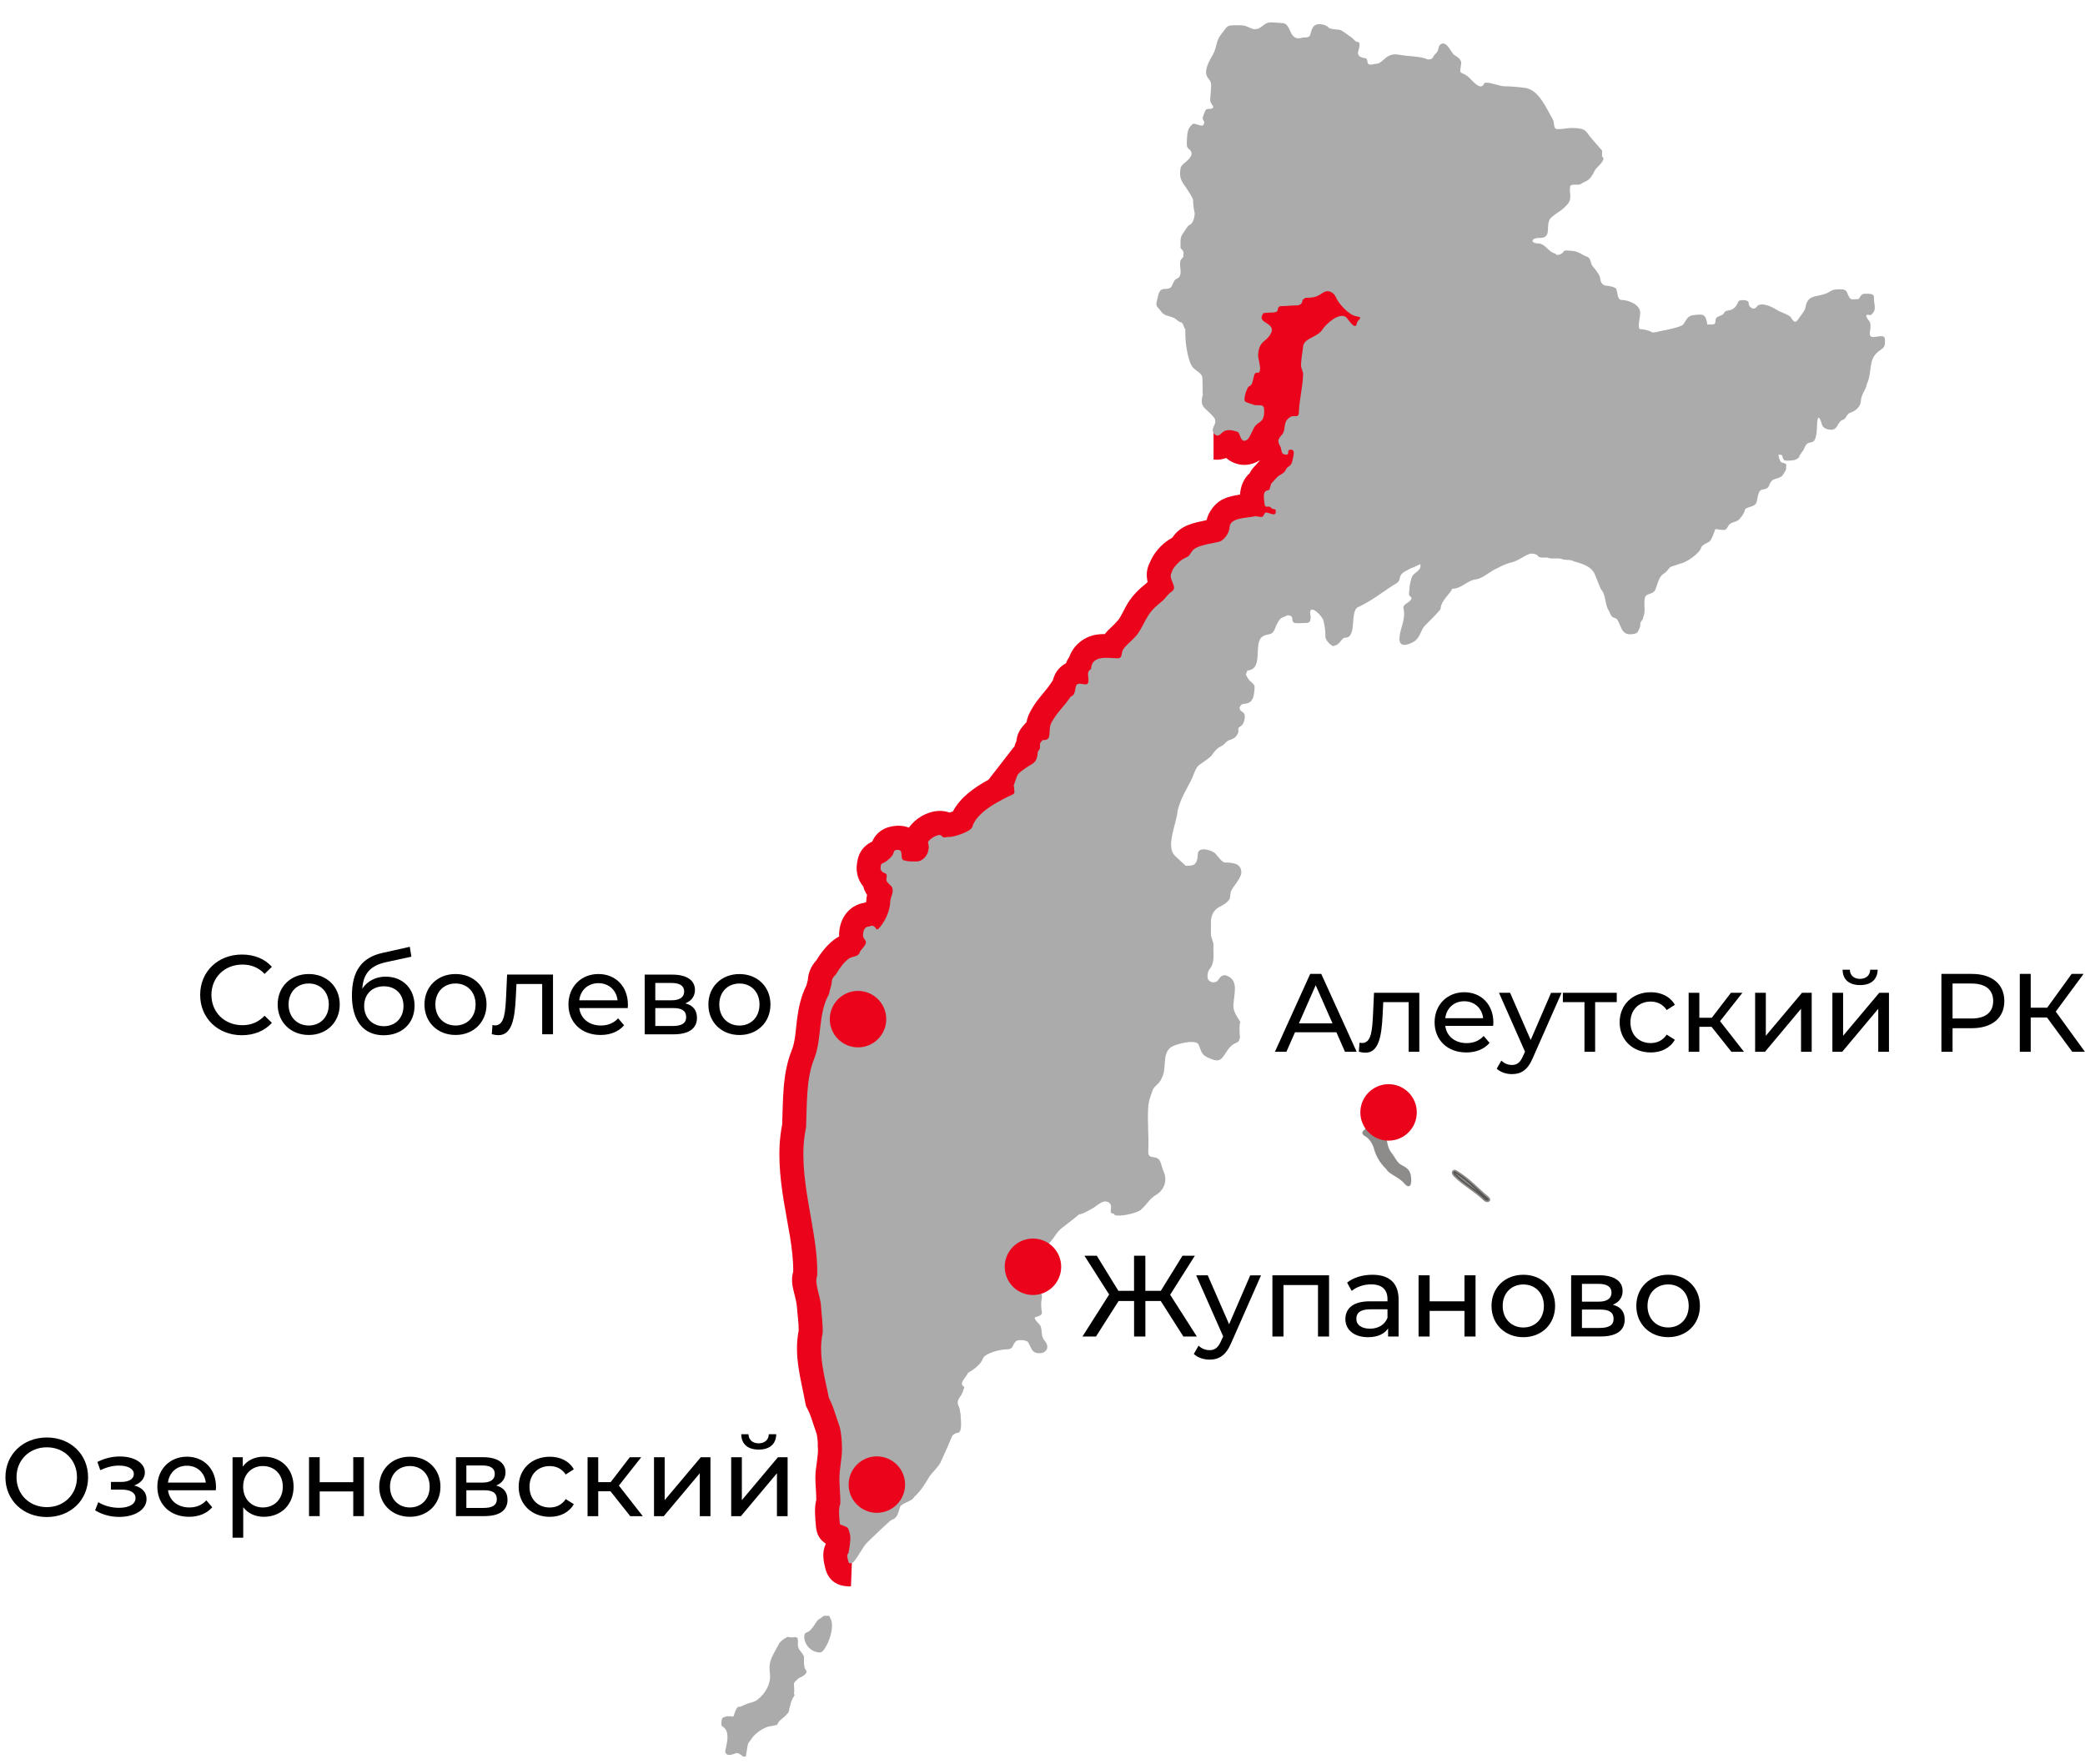
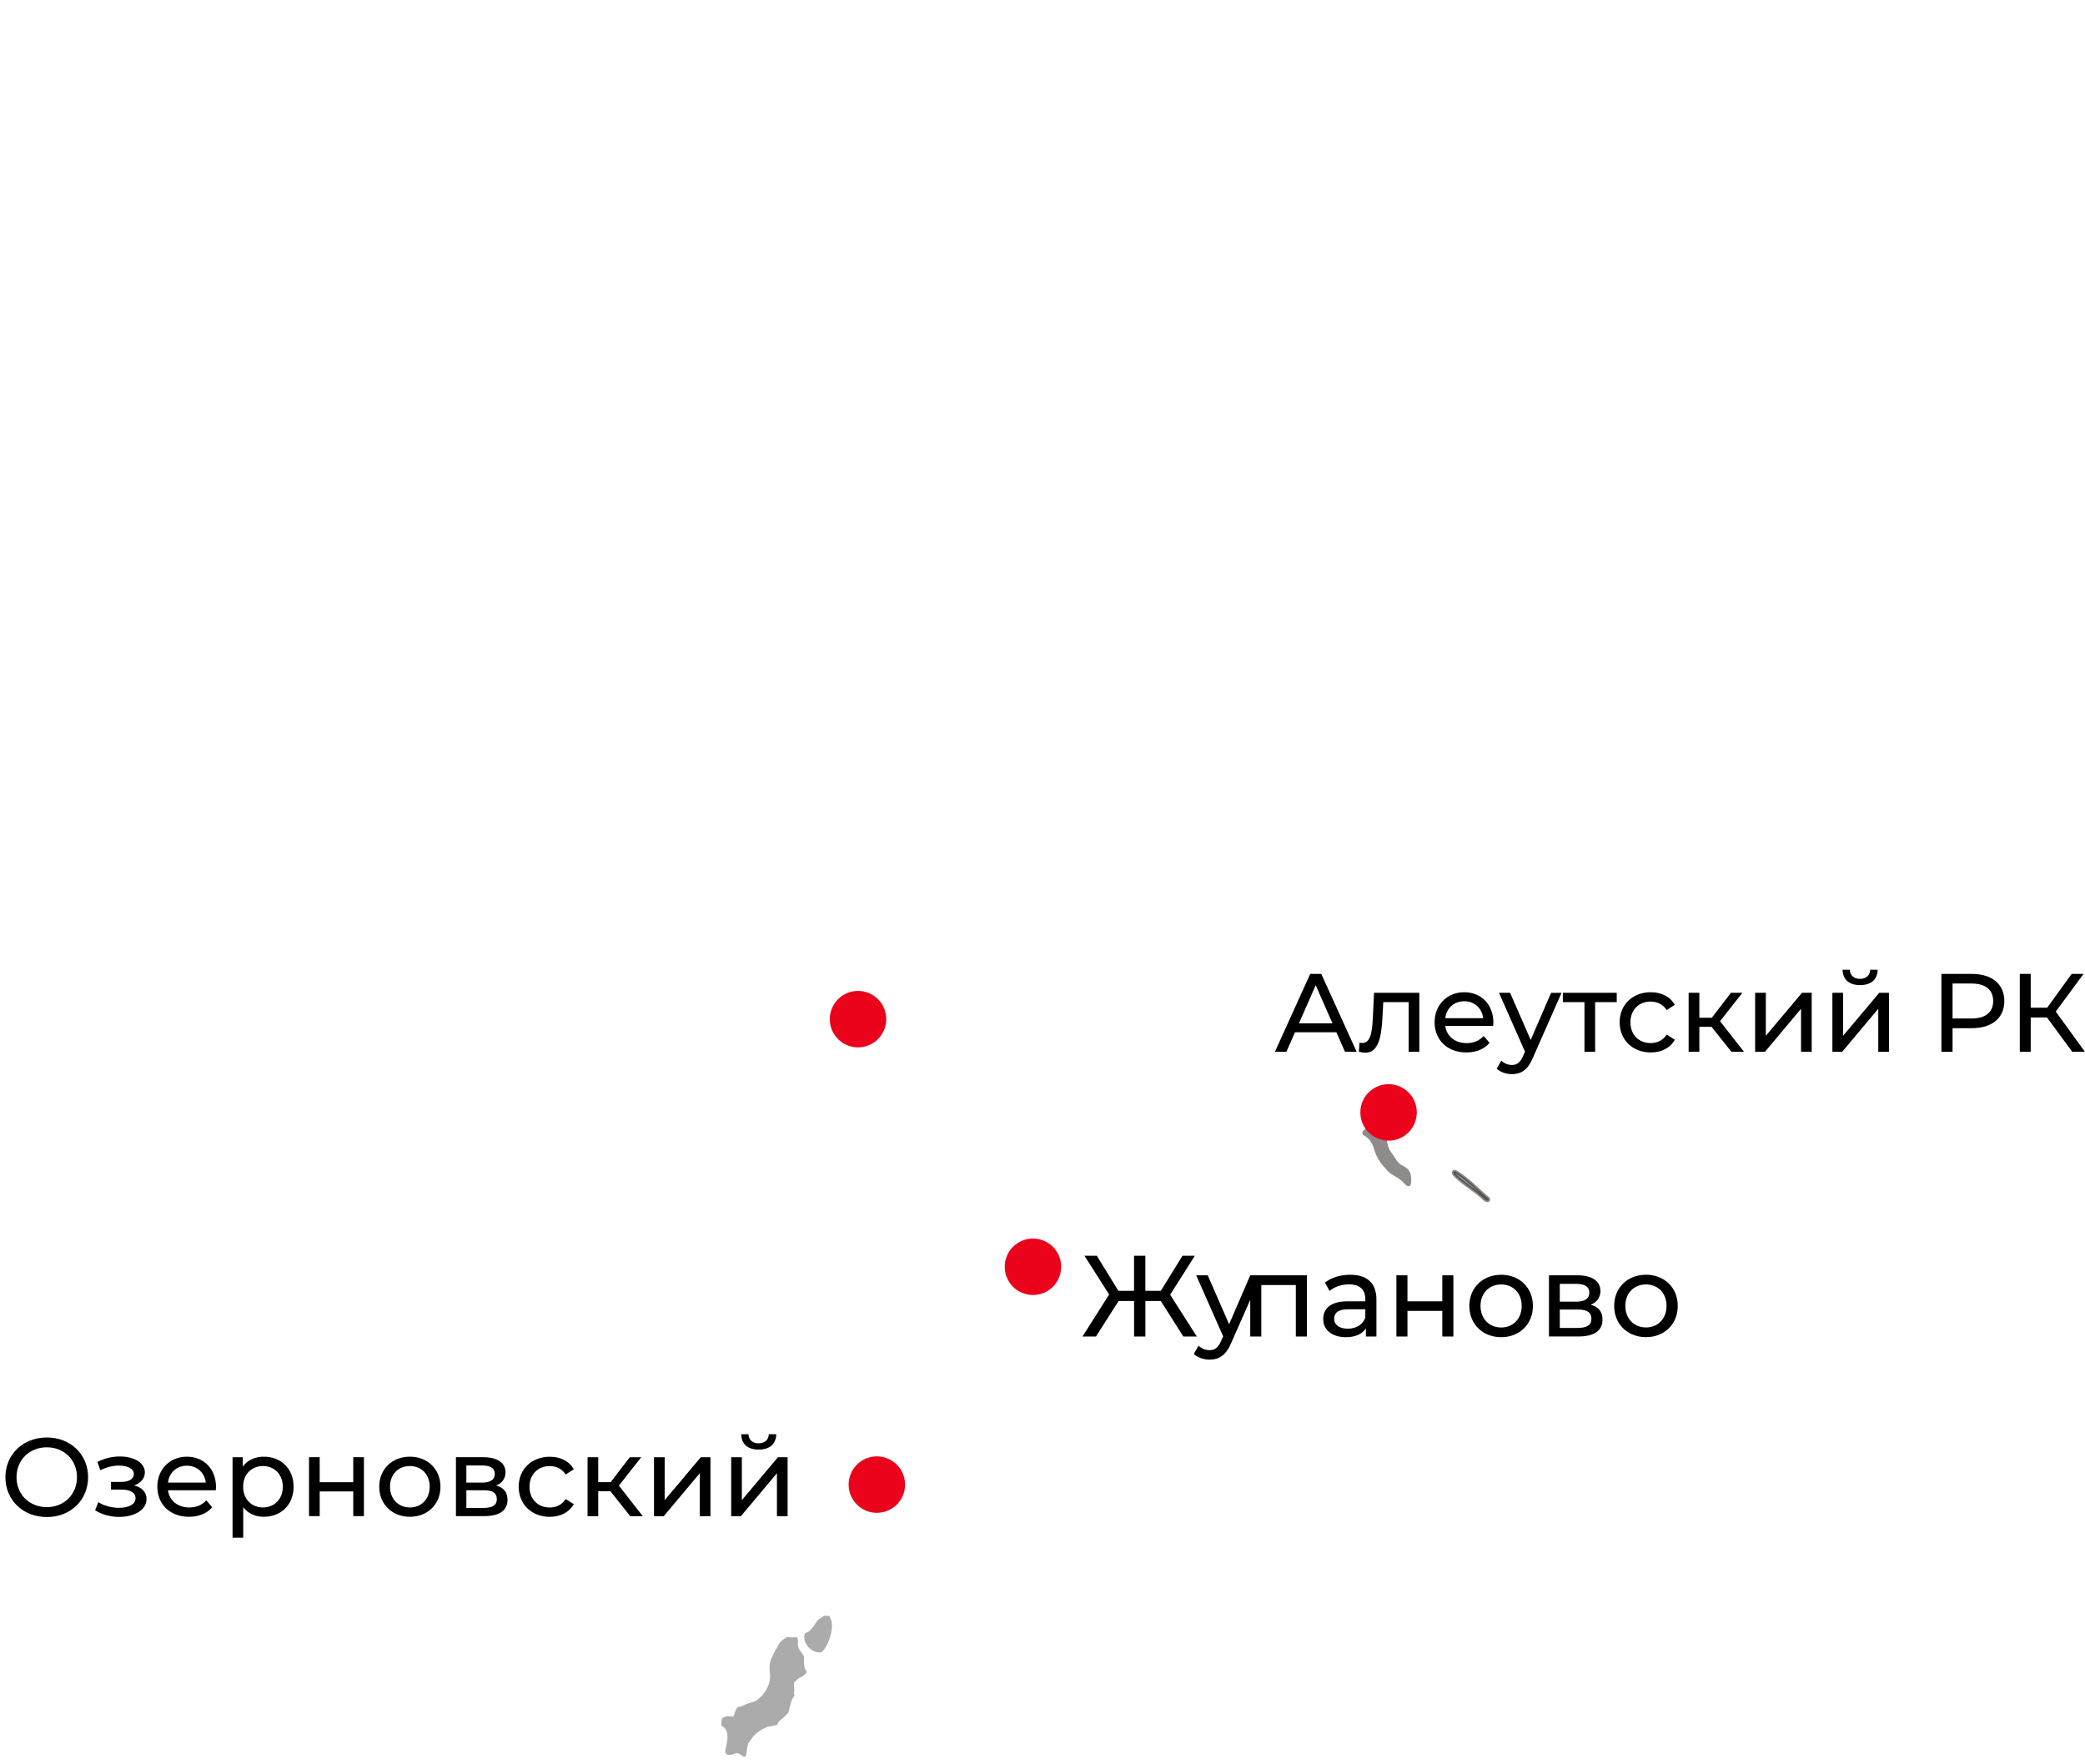
<svg xmlns="http://www.w3.org/2000/svg" xml:space="preserve" width="52mm" height="44mm" style="shape-rendering:geometricPrecision; text-rendering:geometricPrecision; image-rendering:optimizeQuality; fill-rule:evenodd; clip-rule:evenodd" viewBox="0 0 52 44">
  <defs>
    <style type="text/css">  .str0 {stroke:#1F1A17;stroke-width:0.076;stroke-opacity:0.502} .fil1 {fill:#ABABAB} .fil0 {fill:#EA031B} .fil2 {fill:black;fill-rule:nonzero} .fil3 {fill:#1F1A17;fill-opacity:0.502}  </style>
  </defs>
  <g id="Слой_x0020_1">
-     <path class="fil0" d="M24.654 19.444l0.628 -0.809c0.005,-0.003 0.01,-0.006 0.015,-0.009 0.012,-0.05 0.029,-0.098 0.052,-0.143 0.019,-0.165 0.065,-0.269 0.207,-0.425l0.045 -0.049c0.028,-0.148 0.085,-0.259 0.181,-0.411 0.129,-0.204 0.295,-0.361 0.425,-0.556l0.052 -0.078c0.045,-0.162 0.115,-0.291 0.286,-0.4 0.014,-0.009 0.028,-0.017 0.042,-0.025 0.018,-0.053 0.044,-0.104 0.08,-0.153 0.051,-0.147 0.141,-0.277 0.269,-0.378 0.209,-0.164 0.406,-0.195 0.618,-0.195 0.098,-0.128 0.198,-0.193 0.302,-0.314l0.013 -0.016 0.013 -0.013c0.072,-0.082 0.176,-0.318 0.241,-0.422 0.145,-0.23 0.288,-0.356 0.474,-0.509 0.008,-0.009 0.016,-0.018 0.024,-0.026 -0.036,-0.167 -0.03,-0.326 0.063,-0.499 0.09,-0.225 0.283,-0.436 0.471,-0.556 0.028,-0.018 0.056,-0.034 0.083,-0.05 0.215,-0.321 0.531,-0.365 0.854,-0.437 0.02,-0.082 0.053,-0.161 0.099,-0.233 0.198,-0.309 0.453,-0.358 0.736,-0.404 0.012,-0.213 0.094,-0.403 0.241,-0.534 0.027,-0.058 0.064,-0.112 0.121,-0.17 0.044,-0.044 0.083,-0.094 0.127,-0.14 -0.001,-0.003 -0.002,-0.005 -0.003,-0.008 -0.199,0.123 -0.437,0.152 -0.658,0.051 -0.07,-0.032 -0.126,-0.069 -0.173,-0.112 -0.104,0.038 -0.211,0.053 -0.316,0.04l0 -0.797 0.678 -0.915 0.083 -3.748 3.998 0.666 -1.083 6.08 -8.328 9.578 -4.362 16.47 -0.029 0.767c-0.345,0.008 -0.581,-0.141 -0.653,-0.505 -0.049,-0.199 -0.057,-0.384 0.024,-0.552 0,-0.003 0.001,-0.006 0.001,-0.009 -0.133,-0.085 -0.229,-0.206 -0.247,-0.443 -0.017,-0.22 -0.044,-0.437 0.01,-0.649 0.001,-0.206 -0.03,-0.417 -0.021,-0.628 0.008,-0.189 0.077,-0.505 0.061,-0.672l-0.004 -0.043 0.002 -0.038c0.001,-0.066 -0.015,-0.205 -0.028,-0.261 -0.041,-0.132 -0.092,-0.262 -0.133,-0.395 -0.025,-0.081 -0.06,-0.158 -0.098,-0.233l-0.039 -0.077 -0.016 -0.085c-0.116,-0.619 -0.285,-1.16 -0.163,-1.794 0.002,-0.192 -0.033,-0.407 -0.044,-0.595 -0.033,-0.312 -0.184,-0.547 -0.092,-0.873 0.007,-0.554 -0.147,-1.201 -0.234,-1.742 -0.102,-0.633 -0.169,-1.287 -0.042,-1.921 0.025,-0.629 0.002,-1.27 0.243,-1.867 0.087,-0.215 0.099,-0.536 0.129,-0.768 0.038,-0.293 0.099,-0.568 0.23,-0.83 0.011,-0.043 0.025,-0.086 0.037,-0.136 0.015,-0.208 0.087,-0.354 0.221,-0.507 0.122,-0.203 0.3,-0.422 0.495,-0.547 0.023,-0.015 0.044,-0.027 0.065,-0.037 -0.001,-0.025 -0.001,-0.05 0,-0.075 0.016,-0.373 0.239,-0.695 0.613,-0.763 0.02,-0.006 0.041,-0.012 0.061,-0.016 0.002,-0.009 0.003,-0.017 0.003,-0.024 0.003,-0.061 0.01,-0.111 0.02,-0.16 -0.046,-0.068 -0.076,-0.138 -0.094,-0.209 -0.11,-0.133 -0.173,-0.303 -0.165,-0.488 0.013,-0.291 0.129,-0.509 0.387,-0.632 0.108,-0.248 0.327,-0.378 0.614,-0.395l0.021 -0.001 0.021 0c0.098,0.001 0.184,0.018 0.26,0.048 0.079,-0.115 0.191,-0.212 0.313,-0.284 0.217,-0.128 0.475,-0.176 0.698,-0.092 0.025,-0.007 0.056,-0.017 0.085,-0.027 0.186,-0.352 0.535,-0.6 0.894,-0.795z" />
-     <path class="fil1" d="M25.287 19.798c-0.353,0.167 -0.934,0.445 -1.043,0.839 -0.058,0.106 -0.438,0.238 -0.576,0.236 -0.116,-0.002 -0.123,0.044 -0.187,-0.03 -0.071,-0.081 -0.353,0.114 -0.335,0.171 0.069,0.222 -0.086,0.473 -0.297,0.47 -0.135,-0.002 -0.209,0.004 -0.313,-0.031 -0.098,-0.034 0.007,-0.257 -0.139,-0.259 -0.132,0.008 -0.082,0.035 -0.131,0.12 -0.04,0.07 -0.126,0.142 -0.197,0.187 -0.077,0.049 -0.101,0.008 -0.107,0.147 -0.003,0.066 0.047,0.107 0.095,0.123 0.122,0.042 0.009,0.136 0.066,0.218 0.062,0.089 0.146,0.1 0.141,0.232 -0.005,0.107 -0.057,0.153 -0.063,0.283 -0.011,0.257 -0.163,0.528 -0.293,0.66 -0.08,0.034 -0.038,0.003 -0.086,-0.042 -0.04,-0.037 -0.082,-0.051 -0.138,-0.016 -0.007,0.005 -0.017,-0.001 -0.025,-0 -0.097,0.011 -0.13,0.103 -0.135,0.201 -0.006,0.133 0.103,0.125 0.065,0.231 -0.047,0.097 -0.131,0.157 -0.148,0.215 -0.031,0.108 -0.183,0.097 -0.258,0.145 -0.114,0.073 -0.243,0.243 -0.318,0.375 -0.043,0.075 -0.117,0.093 -0.123,0.229 -0.004,0.093 -0.059,0.197 -0.063,0.283 -0.289,0.507 -0.171,1.117 -0.374,1.62 -0.205,0.507 -0.177,1.154 -0.202,1.717 -0.261,1.191 0.325,2.597 0.276,3.701 -0.074,0.156 0.081,0.519 0.094,0.719 0.013,0.213 0.054,0.49 0.044,0.705 -0.121,0.551 0.072,1.172 0.155,1.614 0.054,0.107 0.101,0.213 0.136,0.327 0.043,0.139 0.1,0.287 0.133,0.395 0.031,0.099 0.059,0.363 0.055,0.461 0.021,0.214 -0.048,0.516 -0.059,0.758 -0.011,0.239 0.029,0.487 0.019,0.705 -0.055,0.116 -0.019,0.381 -0.01,0.501 0.001,0.018 0.16,0.055 0.197,0.098 0.029,0.033 0.067,0.195 0.065,0.231 0.007,0.031 -0.029,0.378 -0.056,0.406 -0.046,0.047 -0.009,0.125 0.004,0.19 0.017,0.088 0.073,0.046 0.124,0.029 0.151,-0.176 0.229,-0.374 0.349,-0.496 0.073,-0.074 0.571,-0.55 0.603,-0.56 0.149,-0.045 0.161,-0.155 0.215,-0.322 0.032,-0.099 0.311,-0.142 0.351,-0.252 0.182,-0.161 0.259,-0.313 0.374,-0.496 0.082,-0.129 0.255,-0.266 0.308,-0.415 0.097,-0.211 0.193,-0.425 0.266,-0.606 0.014,-0.035 0.093,-0.08 0.129,-0.08 0.144,0.002 0.079,-0.368 0.083,-0.46 -0.021,-0.084 -0.017,-0.143 -0.042,-0.19 -0.101,-0.19 0.078,-0.244 0.107,-0.418 0.006,-0.037 0.052,-0.064 0.004,-0.095 -0.121,-0.078 0.093,-0.255 0.116,-0.337 0.13,-0.063 0.334,-0.23 0.367,-0.347 0.041,-0.143 0.459,-0.237 0.576,-0.236 0.203,0.003 0.144,-0.094 0.248,-0.2 0.056,-0.057 0.297,-0.03 0.313,0.031 0.071,0.125 0.087,0.241 0.215,0.26 0.23,0.036 0.337,-0.14 0.19,-0.309 -0.106,-0.122 -0.045,-0.26 -0.109,-0.381 -0.017,-0.031 -0.195,-0.181 -0.117,-0.205 0.247,-0.075 0.13,-0.087 0.141,-0.35 0.004,-0.09 0.043,-0.193 -0.002,-0.244 -0.048,-0.055 -0.165,-0.045 -0.118,-0.178 0.01,-0.232 0.186,-0.938 0.325,-1.079 0.127,-0.129 0.181,-0.281 0.332,-0.388 0.046,-0.033 0.401,-0.311 0.404,-0.32 0.143,-0.03 0.219,-0.092 0.346,-0.158 0.093,-0.048 0.243,-0.214 0.372,-0.157 0.074,0.033 0.096,0.091 0.079,0.191 -0.024,0.145 0.075,0.061 0.095,0.137 0.137,0.049 0.554,-0.049 0.647,-0.126 0.151,-0.125 0.215,-0.278 0.381,-0.374 0.224,-0.13 0.289,-0.385 0.19,-0.593 -0.046,-0.096 -0.058,-0.258 -0.137,-0.313 -0.109,-0.077 -0.252,0.019 -0.243,-0.193 0.017,-0.383 -0.021,-0.646 -0.004,-1.043 0.009,-0.207 0.058,-0.303 0.108,-0.459 0.04,-0.123 0.176,-0.164 0.228,-0.308 0.141,-0.238 0.003,-0.596 0.223,-0.769 0.112,-0.088 0.662,-0.229 0.707,-0.058 0.071,0.185 0.076,0.244 0.238,0.315 0.248,0.108 0.299,0.092 0.446,-0.143 0.057,-0.091 0.106,-0.15 0.185,-0.201 0.032,-0.02 0.102,-0.036 0.129,-0.08 0.01,-0.016 0.048,-0.124 0.019,-0.135 0.005,-0.107 -0.017,-0.248 0.014,-0.325 0.015,-0.036 -0.179,-0.217 -0.17,-0.422 0.013,-0.278 0.119,-0.569 -0.094,-0.706 -0.145,-0.093 -0.215,-0.038 -0.279,0.064 -0.071,0.113 -0.28,0.075 -0.273,-0.085 0.004,-0.083 0.017,-0.137 0.059,-0.189 0.132,-0.163 0.08,-0.385 0.089,-0.595 0.004,-0.086 -0.068,-0.175 -0.063,-0.285 0.005,-0.114 -0.002,-0.231 0.003,-0.352 0.071,-0.37 0.316,-0.276 0.463,-0.508 0.017,-0.027 0.018,-0.15 0.034,-0.189 0.047,-0.116 0.253,-0.322 0.26,-0.47 -0.004,-0.233 -0.214,-0.247 -0.416,-0.25 -0.062,-0.001 -0.187,-0.172 -0.229,-0.22 -0.07,-0.08 -0.431,-0.202 -0.441,0.007 -0.013,0.288 -0.111,0.296 -0.302,0.294 -0.114,-0.099 -0.169,-0.158 -0.266,-0.247 -0.249,-0.23 0.05,-0.834 0.062,-1.123 0.085,-0.326 0.209,-0.507 0.335,-0.754 0.064,-0.124 0.111,-0.322 0.206,-0.39 0.085,-0.061 0.313,-0.206 0.339,-0.28 0.087,-0.108 0.097,-0.129 0.209,-0.187 0.097,-0.05 0.12,-0.129 0.221,-0.159 0.105,-0.032 0.166,-0.076 0.21,-0.2 -0.022,-0.132 0.027,-0.105 0.083,-0.162 0.052,-0.053 0.08,-0.156 0.074,-0.243 -0.009,-0.113 -0.135,-0.081 -0.129,-0.205 0.045,-0.094 0.077,-0.083 0.155,-0.093 0.179,-0.022 0.21,-0.192 0.219,-0.403 0.004,-0.089 -0.086,-0.127 -0.13,-0.178 -0.028,-0.032 -0.045,-0.07 -0.071,-0.109 -0.038,-0.057 0.016,-0.084 0.018,-0.135 0.417,-0.031 0.149,-0.656 0.364,-0.835 0.136,-0.113 0.259,0.004 0.338,-0.239 0.019,-0.058 0.076,-0.161 0.11,-0.202 0.048,-0.059 0.186,-0.085 0.193,-0.106 0.043,0.009 0.098,0.015 0.111,0.056 0.018,0.058 -0.004,0.11 0.057,0.136 0.052,0.022 0.202,0.003 0.264,0.004 0.124,0.002 0.14,-0.03 0.145,-0.161 -0.09,-0.385 0.294,-0.028 0.322,0.113 0.023,0.116 0.052,0.249 0.045,0.394 -0.004,0.092 0.195,0.28 0.217,0.22 0.143,-0.011 0.184,-0.201 0.273,-0.199 0.318,0.004 0.102,-0.688 0.336,-0.767 0.34,-0.161 0.581,-0.36 0.867,-0.543 0.059,-0.037 0.144,-0.067 0.158,-0.16 0.023,-0.153 0.133,-0.174 0.237,-0.24 0.028,-0.018 0.303,-0.119 0.27,-0.132 0.062,0.13 -0.106,0.211 -0.163,0.269 -0.079,0.08 -0.103,0.34 -0.11,0.486 -0.004,0.076 0.129,0.063 0.017,0.176 -0.049,0.049 -0.155,0.082 -0.158,0.16 0.073,0.315 -0.084,0.478 -0.097,0.771 -0.012,0.273 0.292,0.127 0.387,0.06 0.125,-0.089 0.153,-0.284 0.243,-0.376 0.061,-0.062 0.395,-0.388 0.396,-0.428 0.009,-0.211 0.282,-0.414 0.286,-0.497 0.239,0.003 0.365,-0.206 0.602,-0.235 0.167,-0.021 0.38,-0.227 0.528,-0.277 0.099,-0.061 0.257,-0.124 0.346,-0.144 0.173,-0.04 0.283,-0.145 0.449,-0.21 0.07,-0.027 0.192,0.006 0.212,0.044 0.032,0.061 0.149,0.043 0.237,0.044 0.095,0.051 0.276,-0.004 0.386,0.044 0.028,0.012 0.123,0.017 0.159,0.017 0.051,0.001 0.102,0.026 0.137,0.039 0.209,0.057 0.414,0.127 0.499,0.306 0.019,0.041 0.154,0.382 0.156,0.383 0.133,0.137 0.099,0.394 0.192,0.525 0.024,0.035 0.054,0.131 0.083,0.158 0.038,0.034 0.104,0.035 0.129,0.069 0.108,0.155 0.1,0.4 0.365,0.371 0.143,-0.016 0.149,-0.038 0.202,-0.169 0.026,-0.064 -0.008,-0.088 0.034,-0.149 0.024,-0.034 0.051,-0.059 0.054,-0.119 0.071,-0.149 -0.009,-0.355 0.05,-0.5 0.033,-0.08 0.203,-0.057 0.251,-0.176 0.069,-0.172 0.079,-0.325 0.233,-0.415 0.063,-0.037 0.111,-0.145 0.174,-0.162 0.015,-0.004 0.217,-0.068 0.218,-0.072 0.161,-0.03 0.477,-0.257 0.517,-0.396 0.024,-0.084 0.17,-0.115 0.223,-0.169 0.039,-0.04 0.107,-0.23 0.131,-0.297 0.066,0.006 0.113,0.024 0.207,0.025 0.082,0.001 0.094,-0.08 0.13,-0.125 0.066,-0.082 0.203,-0.069 0.27,-0.153 0.058,-0.073 0.114,-0.139 0.128,-0.222 0.013,-0.076 0.242,-0.068 0.285,-0.175 0.041,-0.101 0.033,-0.336 0.167,-0.334 0.121,-0.025 0.13,-0.042 0.175,-0.153 0.018,-0.044 0.066,-0.091 0.1,-0.101 0.062,-0.019 0.159,-0.042 0.205,-0.089 0.014,-0.015 0.126,-0.18 0.093,-0.193 0.02,-0.092 0.01,-0.116 -0.069,-0.127 -0.087,-0.012 -0.098,-0.107 -0.119,-0.196 -0.005,-0.023 0.078,-0.004 0.085,0.001 0.015,0.011 0.017,0.057 0.028,0.08 0.019,0.04 0.034,0.058 0.093,0.058 0.057,0.001 0.194,-0.005 0.235,-0.031 0.021,-0.014 0.073,-0.041 0.077,-0.067 0.008,-0.047 0.047,-0.072 0.058,-0.102 0.108,-0.121 0.067,-0.237 0.245,-0.259 0.163,-0.021 0.129,-0.388 0.151,-0.535 0.031,-0.203 0.101,0.055 0.113,0.093 0.028,0.09 0.128,0.128 0.228,0.129 0.182,0.003 0.148,-0.202 0.297,-0.247 0.083,-0.025 0.088,-0.149 0.188,-0.18 0.109,-0.033 0.25,-0.139 0.257,-0.282 0.008,-0.179 0.141,-0.306 0.146,-0.421 0.153,-0.321 0.024,-0.609 0.291,-0.818 0.139,-0.109 0.176,-0.093 0.163,-0.318 -0.008,-0.134 -0.248,-0.02 -0.327,-0.05 -0.086,-0.032 -0.037,-0.125 -0.033,-0.217 0.004,-0.085 0.006,-0.137 -0.034,-0.183 -0.016,-0.018 -0.075,-0.09 -0.069,-0.127 0.009,-0.052 0.088,0.003 0.117,-0.021 0.164,-0.135 0.064,-0.246 0.073,-0.444 0.004,-0.093 -0.138,-0.082 -0.219,-0.083 -0.139,-0.002 -0.116,0.135 -0.186,0.135 -0.146,-0.002 -0.177,0.043 -0.239,-0.106 -0.042,-0.1 -0.052,-0.138 -0.185,-0.14 -0.245,-0.004 -0.216,0.046 -0.376,0.109 -0.23,0.09 -0.453,0.016 -0.503,0.347 -0.013,0.085 -0.144,0.232 -0.183,0.294 -0.108,0.171 -0.167,-0.082 -0.219,-0.083 -0.108,-0.072 -0.233,-0.101 -0.332,-0.165 -0.085,-0.054 -0.383,-0.21 -0.485,-0.064 -0.07,0.1 -0.202,0.004 -0.197,-0.094 0.004,-0.092 -0.203,-0.087 -0.252,-0.049 -0.043,0.108 -0.093,0.18 -0.179,0.214 -0.054,0.021 -0.158,0.022 -0.173,0.066 -0.03,0.092 -0.167,0.081 -0.208,0.146 -0.03,0.048 0.003,0.115 -0.049,0.148 -0.018,0.011 -0.143,0.009 -0.17,0.009 -0.044,-0.26 -0.083,-0.267 -0.35,-0.233 -0.159,0.02 -0.172,0.134 -0.255,0.236 -0.047,0.059 -0.457,0.144 -0.526,0.153 -0.059,0.007 -0.214,0.068 -0.267,0.03 -0.051,-0.036 -0.193,-0.071 -0.283,-0.072 -0.066,-0.033 0.001,-0.262 0.007,-0.4 0.009,-0.208 -0.293,-0.324 -0.463,-0.326 -0.115,-0.002 -0.098,-0.204 -0.136,-0.276 -0.027,-0.051 -0.209,-0.083 -0.283,-0.084 -0.081,-0.031 -0.113,-0.105 -0.118,-0.196 -0.004,-0.064 -0.151,-0.245 -0.189,-0.288 -0.048,-0.055 -0.041,-0.201 -0.128,-0.23 -0.151,-0.052 -0.219,-0.151 -0.428,-0.154 -0.091,-0.001 -0.136,-0.031 -0.182,0.043 -0.023,0.037 -0.163,0.101 -0.182,0.032 -0.193,-0.042 -0.249,-0.255 -0.445,-0.258 -0.184,-0.003 -0.182,-0.14 0.049,-0.136 0.342,0.005 0.101,-0.357 0.299,-0.521 0.168,-0.139 0.272,-0.17 0.407,-0.337 0.103,-0.129 0.026,-0.273 0.051,-0.422 0.015,-0.09 0.21,-0.017 0.268,-0.065 0.055,-0.045 0.142,-0.064 0.196,-0.112 0.114,-0.103 0.123,-0.212 0.204,-0.294 0.016,-0.016 0.248,-0.227 0.129,-0.272 -0.005,-0.031 0.01,-0.145 -0.004,-0.16l-0.242 -0.278c-0.184,-0.211 -0.13,-0.276 -0.507,-0.281 -0.106,-0.001 -0.237,0.031 -0.351,0.029 -0.136,-0.002 -0.061,-0.147 -0.137,-0.265 -0.141,-0.238 -0.332,-0.716 -0.677,-0.763 -0.174,-0.024 -0.338,-0.039 -0.539,-0.042 -0.095,-0.001 -0.456,-0.146 -0.485,-0.064 -0.095,0.209 -0.319,-0.119 -0.416,-0.189 -0.194,-0.137 -0.202,-0.008 -0.156,-0.311 0.017,-0.109 -0.115,-0.177 -0.181,-0.22 -0.054,-0.034 -0.197,-0.399 -0.35,-0.245 -0.047,0.047 -0.024,0.148 -0.105,0.215 -0.092,0.077 -0.038,0.148 -0.197,0.146 -0.157,-0.076 -0.426,-0.076 -0.6,-0.1 -0.178,-0.025 -0.261,-0.055 -0.404,0.029 -0.078,0.045 -0.183,0.18 -0.273,0.179 -0.064,-0.001 -0.165,0.051 -0.212,-0.003 -0.034,-0.039 0.008,-0.125 -0.079,-0.138 -0.072,-0.011 -0.179,-0.032 -0.174,-0.139 0.001,-0.022 0.091,-0.261 0.001,-0.263 -0.079,-0.008 -0.112,-0.083 -0.165,-0.117 -0.079,-0.05 -0.233,-0.178 -0.289,-0.187 -0.091,-0.014 -0.238,-0.009 -0.284,-0.061 -0.068,-0.078 -0.302,-0.131 -0.382,-0.005 -0.109,0.173 0.002,0.263 -0.255,0.259 -0.371,0.119 -0.265,-0.358 -0.514,-0.361 -0.087,-0.001 -0.295,-0.035 -0.371,-0.005 -0.112,0.044 -0.179,0.158 -0.293,0.156 -0.092,0.021 -0.201,-0.094 -0.367,-0.096 -0.388,-0.005 -0.306,-0.005 -0.498,0.233 -0.107,0.133 -0.101,0.267 -0.168,0.432 -0.051,0.127 -0.317,0.464 -0.146,0.66 0.101,0.116 0.066,0.177 0.059,0.355 -0.011,0.239 -0.043,0.182 0.069,0.355 -0.034,0.095 -0.167,0.004 -0.206,0.1 -0.014,0.035 -0.066,0.142 -0.062,0.193 0.004,0.046 0.075,0.072 0.014,0.16 -0.038,0.055 -0.22,-0.062 -0.264,-0.026 -0.133,0.111 -0.137,0.224 -0.146,0.432 -0.005,0.103 -0.001,0.156 0.055,0.195 0.052,0.037 0.093,0.116 0.034,0.195 -0.069,0.117 -0.229,0.178 -0.246,0.282 -0.05,0.301 0.073,0.369 0.167,0.528 0.033,0.054 0.149,0.215 0.147,0.276 -0.003,0.075 0.019,0.246 0.039,0.32 -0.005,0.121 -0.047,0.267 -0.14,0.295 -0.029,0.009 -0.108,0.147 -0.135,0.181 -0.103,0.129 -0.072,0.197 -0.08,0.376 -0.002,0.037 0.082,0.061 0.078,0.149 -0.005,0.125 -0.018,0.088 -0.071,0.159 -0.049,0.123 0.027,0.277 -0.017,0.388 -0.038,0.093 -0.1,0.065 -0.144,0.135 -0.073,0.116 -0.04,0.205 -0.232,0.202 -0.151,-0.002 -0.157,0.124 -0.191,0.249 -0.055,0.211 -0.009,0.169 0.082,0.298 0.094,0.134 0.161,0.102 0.332,0.176 0.066,0.029 0.106,0.096 0.165,0.105 0.077,0.012 0.078,0.157 0.12,0.173 -0.013,0.296 0.049,0.713 0.151,0.904 0.065,0.123 0.2,0.146 0.264,0.266 0.025,0.047 0.009,0.452 0.022,0.457 -0.09,0.326 0.06,0.333 0.221,0.517 0.036,0.041 0.084,0.073 0.089,0.15 0.007,0.115 -0.13,0.199 -0.025,0.32 0.091,0.104 0.164,-0.011 0.225,-0.054 0.102,-0.072 0.251,-0.032 0.36,0.005 0.063,0.022 0.066,0.324 0.246,0.186 0.048,-0.041 0.127,-0.234 0.162,-0.295 0.093,-0.162 0.238,-0.1 0.25,-0.373 0.009,-0.203 -0.04,-0.183 -0.236,-0.186 -0.002,0 -0.213,-0.071 -0.23,-0.083 -0.072,-0.051 0.043,-0.372 0.091,-0.387 0.138,-0.042 0.075,-0.342 0.195,-0.34 0.161,0.037 0.026,-0.349 0.029,-0.422 0.017,-0.369 0.173,-0.322 0.299,-0.521 0.206,-0.326 -0.374,-0.262 -0.167,-0.539 0.114,-0.026 0.206,-0.003 0.309,-0.03 0.089,-0.023 0.008,-0.148 0.144,-0.147 0.099,0.002 0.253,-0.019 0.361,-0.018 0.079,0.001 0.1,-0.014 0.14,-0.055 0.011,-0.011 0.02,-0.064 0.025,-0.08 0.009,-0.027 0.056,-0.029 0.066,-0.056 0.248,0.004 0.304,-0.036 0.451,-0.131 0.132,-0.084 0.268,0.01 0.313,0.119 0.065,0.157 0.325,0.447 0.509,0.475 0.204,0.032 0.029,0.077 0.014,0.172 -0.033,0.2 -0.209,-0.084 -0.249,-0.129 -0.168,-0.192 -0.547,0.182 -0.595,0.266 -0.133,0.232 -0.487,0.219 -0.498,0.461 -0.021,0.154 -0.045,0.296 -0.051,0.433 -0.005,0.109 0.057,0.154 0.052,0.252 -0.016,0.354 -0.09,0.584 -0.105,0.935 -0.008,0.171 -0.111,0.055 -0.218,0.123 -0.201,0.129 -0.089,0.294 -0.199,0.431 -0.102,0.127 -0.131,0.147 -0.045,0.308 0.041,0.078 0.004,0.18 0.119,0.196 0.146,0.02 0.01,-0.126 0.143,-0.123 0.121,0.002 0.057,0.171 0.041,0.263 -0.03,0.182 -0.138,0.134 -0.17,0.249 -0.06,0.099 -0.141,0.1 -0.22,0.18 -0.043,0.044 -0.091,0.103 -0.134,0.147 -0.03,0.031 -0.036,0.166 -0.071,0.17 -0.162,0.02 -0.117,0.179 -0.109,0.295 0.016,0.214 0.089,0.054 0.174,0.151 0.054,0.062 0.117,-0.018 0.112,0.104 -0.006,0.134 -0.218,-0.029 -0.266,0.019 -0.035,0.036 -0.034,0.102 -0.1,0.101 -0.061,-0.001 -0.129,-0.027 -0.169,-0.014 -0.179,0.042 -0.606,0.028 -0.616,0.266 -0.007,0.166 -0.157,0.334 -0.249,0.362 -0.153,0.046 -0.59,0.084 -0.689,0.242 -0.118,0.187 -0.081,0.103 -0.254,0.213 -0.069,0.044 -0.243,0.218 -0.247,0.305 -0.12,0.173 0.175,0.372 -0.011,0.491 -0.099,0.064 -0.145,0.161 -0.222,0.225 -0.159,0.132 -0.255,0.205 -0.367,0.383 -0.096,0.152 -0.192,0.391 -0.32,0.521 -0.088,0.103 -0.228,0.201 -0.3,0.316 -0.05,0.08 -0.002,0.217 -0.137,0.215 -0.24,-0.003 -0.643,-0.091 -0.659,0.265 -0.108,0.073 -0.072,0.138 -0.065,0.262 0.014,0.228 -0.18,0.057 -0.281,0.122 -0.075,0.048 -0.012,0.255 -0.162,0.306 -0.149,0.222 -0.294,0.348 -0.416,0.542 -0.066,0.104 -0.102,0.142 -0.109,0.307 -0.007,0.169 -0.007,0.24 -0.18,0.237 -0.083,0.091 -0.057,0.089 -0.061,0.193 -0.002,0.041 -0.056,0.069 -0.059,0.125 -0.012,0.261 -0.145,0.268 -0.292,0.373 -0.074,0.053 -0.166,0.11 -0.209,0.18 -0.02,0.032 -0.097,0.271 -0.097,0.261 0.004,0.028 0.015,0.054 0.013,0.079 -0.001,0.032 0.007,0.049 0.006,0.082 -0.001,0.027 -0.005,0.012 -0.011,0.031 -0.006,0.021 -0.016,0.026 -0.003,0.013z" />
    <path class="fil2" d="M1.169 37.833c0.59,0 1.028,-0.421 1.028,-0.992 0,-0.571 -0.438,-0.992 -1.028,-0.992 -0.596,0 -1.034,0.424 -1.034,0.992 0,0.568 0.438,0.992 1.034,0.992zm0 -0.247c-0.435,0 -0.757,-0.316 -0.757,-0.746 0,-0.43 0.322,-0.746 0.757,-0.746 0.43,0 0.751,0.316 0.751,0.746 0,0.429 -0.321,0.746 -0.751,0.746zm2.178 -0.54c0.161,-0.058 0.266,-0.177 0.266,-0.324 0,-0.238 -0.263,-0.399 -0.621,-0.399 -0.188,0 -0.371,0.039 -0.563,0.136l0.072 0.205c0.161,-0.075 0.313,-0.114 0.463,-0.114 0.224,0 0.374,0.078 0.374,0.211 0,0.125 -0.125,0.197 -0.322,0.197l-0.249 0 0 0.191 0.269 0c0.216,0 0.344,0.078 0.344,0.213 0,0.15 -0.163,0.241 -0.413,0.241 -0.18,0 -0.374,-0.05 -0.515,-0.141l-0.08 0.202c0.164,0.105 0.38,0.166 0.599,0.166 0.391,0 0.684,-0.18 0.684,-0.446 0,-0.169 -0.111,-0.288 -0.308,-0.338zm2.04 0.039c0,-0.452 -0.302,-0.757 -0.726,-0.757 -0.424,0 -0.737,0.313 -0.737,0.748 0,0.438 0.316,0.751 0.79,0.751 0.244,0 0.446,-0.083 0.579,-0.238l-0.147 -0.172c-0.108,0.119 -0.252,0.177 -0.424,0.177 -0.291,0 -0.499,-0.172 -0.532,-0.429l1.192 0c0.003,-0.025 0.006,-0.058 0.006,-0.08zm-0.726 -0.532c0.258,0 0.443,0.175 0.471,0.421l-0.942 0c0.028,-0.249 0.216,-0.421 0.471,-0.421zm1.918 -0.225c-0.216,0 -0.405,0.083 -0.524,0.247l0 -0.233 -0.255 0 0 2.006 0.266 0 0 -0.759c0.122,0.158 0.305,0.238 0.513,0.238 0.429,0 0.743,-0.299 0.743,-0.751 0,-0.449 -0.313,-0.748 -0.743,-0.748zm-0.022 1.266c-0.28,0 -0.493,-0.205 -0.493,-0.518 0,-0.31 0.213,-0.515 0.493,-0.515 0.283,0 0.496,0.205 0.496,0.515 0,0.313 -0.213,0.518 -0.496,0.518zm1.15 0.216l0.266 0 0 -0.615 0.837 0 0 0.615 0.266 0 0 -1.469 -0.266 0 0 0.624 -0.837 0 0 -0.624 -0.266 0 0 1.469zm2.516 0.017c0.441,0 0.762,-0.313 0.762,-0.751 0,-0.438 -0.321,-0.748 -0.762,-0.748 -0.441,0 -0.765,0.31 -0.765,0.748 0,0.438 0.324,0.751 0.765,0.751zm0 -0.233c-0.283,0 -0.496,-0.205 -0.496,-0.518 0,-0.313 0.213,-0.515 0.496,-0.515 0.283,0 0.493,0.202 0.493,0.515 0,0.313 -0.21,0.518 -0.493,0.518zm2.148 -0.546c0.147,-0.058 0.236,-0.172 0.236,-0.33 0,-0.241 -0.208,-0.377 -0.554,-0.377l-0.682 0 0 1.469 0.707 0c0.391,0 0.579,-0.15 0.579,-0.405 0,-0.186 -0.091,-0.308 -0.285,-0.358zm-0.74 -0.501l0.399 0c0.202,0 0.31,0.069 0.31,0.211 0,0.141 -0.108,0.216 -0.31,0.216l-0.399 0 0 -0.427zm0.427 1.059l-0.427 0 0 -0.441 0.444 0c0.219,0 0.316,0.072 0.316,0.225 0,0.149 -0.114,0.216 -0.333,0.216zm1.654 0.222c0.263,0 0.482,-0.111 0.599,-0.316l-0.202 -0.127c-0.094,0.144 -0.238,0.21 -0.399,0.21 -0.288,0 -0.504,-0.2 -0.504,-0.518 0,-0.313 0.216,-0.515 0.504,-0.515 0.161,0 0.305,0.066 0.399,0.21l0.202 -0.13c-0.116,-0.205 -0.335,-0.313 -0.599,-0.313 -0.452,0 -0.776,0.31 -0.776,0.748 0,0.438 0.324,0.751 0.776,0.751zm2.006 -0.017l0.313 0 -0.596 -0.762 0.557 -0.707 -0.285 0 -0.477 0.621 -0.31 0 0 -0.621 -0.266 0 0 1.469 0.266 0 0 -0.621 0.305 0 0.493 0.621zm0.593 0l0.244 0 0.898 -1.07 0 1.07 0.266 0 0 -1.469 -0.241 0 -0.901 1.07 0 -1.07 -0.266 0 0 1.469zm2.611 -1.66c0.269,0 0.432,-0.133 0.438,-0.383l-0.186 0c-0.003,0.139 -0.103,0.227 -0.255,0.227 -0.15,0 -0.249,-0.089 -0.252,-0.227l-0.18 0c0.003,0.249 0.166,0.383 0.435,0.383zm-0.687 1.66l0.244 0 0.898 -1.07 0 1.07 0.266 0 0 -1.469 -0.241 0 -0.9 1.07 0 -1.07 -0.266 0 0 1.469z" />
-     <path class="fil2" d="M6.031 25.817c0.306,0 0.57,-0.107 0.75,-0.309l-0.182 -0.177c-0.152,0.16 -0.337,0.236 -0.553,0.236 -0.444,0 -0.773,-0.32 -0.773,-0.756 0,-0.435 0.329,-0.756 0.773,-0.756 0.216,0 0.402,0.073 0.553,0.233l0.182 -0.177c-0.18,-0.202 -0.444,-0.306 -0.747,-0.306 -0.598,0 -1.042,0.424 -1.042,1.006 0,0.582 0.444,1.006 1.04,1.006zm1.669 -0.006c0.447,0 0.773,-0.317 0.773,-0.761 0,-0.444 -0.326,-0.759 -0.773,-0.759 -0.447,0 -0.775,0.315 -0.775,0.759 0,0.444 0.329,0.761 0.775,0.761zm0 -0.236c-0.286,0 -0.503,-0.208 -0.503,-0.525 0,-0.318 0.216,-0.523 0.503,-0.523 0.287,0 0.5,0.205 0.5,0.523 0,0.317 -0.213,0.525 -0.5,0.525zm1.922 -1.219c-0.25,0 -0.461,0.11 -0.587,0.301 0.028,-0.388 0.211,-0.579 0.599,-0.663l0.626 -0.135 -0.039 -0.247 -0.68 0.152c-0.514,0.113 -0.764,0.447 -0.764,1.062 0,0.626 0.284,0.992 0.792,0.992 0.455,0 0.77,-0.298 0.77,-0.736 0,-0.427 -0.295,-0.725 -0.716,-0.725zm-0.048 1.236c-0.286,0 -0.492,-0.208 -0.492,-0.503 0,-0.295 0.2,-0.492 0.492,-0.492 0.292,0 0.489,0.197 0.489,0.492 0,0.295 -0.2,0.503 -0.489,0.503zm1.787 0.219c0.447,0 0.773,-0.317 0.773,-0.761 0,-0.444 -0.326,-0.759 -0.773,-0.759 -0.447,0 -0.775,0.315 -0.775,0.759 0,0.444 0.329,0.761 0.775,0.761zm0 -0.236c-0.286,0 -0.503,-0.208 -0.503,-0.525 0,-0.318 0.216,-0.523 0.503,-0.523 0.287,0 0.5,0.205 0.5,0.523 0,0.317 -0.213,0.525 -0.5,0.525zm1.286 -1.27l-0.025 0.551c-0.02,0.351 -0.031,0.716 -0.273,0.716 -0.02,0 -0.042,-0.003 -0.067,-0.009l-0.017 0.228c0.062,0.017 0.115,0.025 0.166,0.025 0.338,0 0.408,-0.419 0.433,-0.944l0.017 -0.332 0.641 0 0 1.253 0.27 0 0 -1.489 -1.144 0zm3.013 0.753c0,-0.458 -0.306,-0.767 -0.736,-0.767 -0.43,0 -0.747,0.317 -0.747,0.759 0,0.444 0.32,0.761 0.801,0.761 0.247,0 0.452,-0.084 0.587,-0.242l-0.149 -0.174c-0.11,0.121 -0.256,0.18 -0.43,0.18 -0.295,0 -0.506,-0.174 -0.539,-0.435l1.208 0c0.003,-0.025 0.006,-0.059 0.006,-0.081zm-0.736 -0.539c0.261,0 0.45,0.177 0.478,0.427l-0.955 0c0.028,-0.253 0.219,-0.427 0.478,-0.427zm2.169 0.503c0.149,-0.059 0.239,-0.174 0.239,-0.334 0,-0.244 -0.211,-0.382 -0.562,-0.382l-0.691 0 0 1.489 0.716 0c0.396,0 0.587,-0.152 0.587,-0.41 0,-0.188 -0.093,-0.312 -0.289,-0.362zm-0.75 -0.508l0.405 0c0.205,0 0.315,0.07 0.315,0.213 0,0.143 -0.11,0.219 -0.315,0.219l-0.405 0 0 -0.433zm0.433 1.073l-0.433 0 0 -0.447 0.45 0c0.222,0 0.32,0.073 0.32,0.228 0,0.152 -0.115,0.219 -0.337,0.219zm1.666 0.225c0.447,0 0.773,-0.317 0.773,-0.761 0,-0.444 -0.326,-0.759 -0.773,-0.759 -0.447,0 -0.775,0.315 -0.775,0.759 0,0.444 0.329,0.761 0.775,0.761zm0 -0.236c-0.287,0 -0.503,-0.208 -0.503,-0.525 0,-0.318 0.216,-0.523 0.503,-0.523 0.287,0 0.5,0.205 0.5,0.523 0,0.317 -0.213,0.525 -0.5,0.525z" />
    <circle class="fil0" cx="21.399" cy="25.416" r="0.704" />
    <circle class="fil0" cx="21.869" cy="37.024" r="0.704" />
    <circle class="fil0" cx="25.762" cy="31.592" r="0.704" />
-     <path class="fil2" d="M29.512 33.331l0.337 0 -0.665 -1.042 0.616 -0.973 -0.308 0 -0.541 0.875 -0.386 0 0 -0.875 -0.282 0 0 0.875 -0.391 0 -0.538 -0.875 -0.308 0 0.616 0.967 -0.665 1.048 0.337 0 0.564 -0.886 0.386 0 0 0.886 0.282 0 0 -0.886 0.383 0 0.564 0.886zm1.669 -1.526l-0.527 1.22 -0.533 -1.22 -0.288 0 0.673 1.523 -0.049 0.107c-0.075,0.175 -0.158,0.236 -0.291,0.236 -0.104,0 -0.199,-0.04 -0.274,-0.112l-0.118 0.207c0.095,0.092 0.245,0.141 0.392,0.141 0.233,0 0.409,-0.101 0.544,-0.423l0.74 -1.678 -0.271 0zm0.553 0l0 1.526 0.276 0 0 -1.284 0.861 0 0 1.284 0.276 0 0 -1.526 -1.413 0zm2.493 -0.014c-0.245,0 -0.472,0.069 -0.63,0.196l0.115 0.207c0.118,-0.101 0.302,-0.164 0.483,-0.164 0.274,0 0.409,0.135 0.409,0.368l0 0.055 -0.437 0c-0.455,0 -0.613,0.202 -0.613,0.446 0,0.265 0.219,0.449 0.564,0.449 0.239,0 0.409,-0.081 0.501,-0.219l0 0.202 0.262 0 0 -0.921c0,-0.417 -0.236,-0.619 -0.653,-0.619zm-0.063 1.344c-0.21,0 -0.337,-0.095 -0.337,-0.247 0,-0.13 0.078,-0.236 0.351,-0.236l0.426 0 0 0.213c-0.069,0.176 -0.233,0.271 -0.44,0.271zm1.215 0.196l0.276 0 0 -0.639 0.869 0 0 0.639 0.276 0 0 -1.526 -0.276 0 0 0.648 -0.869 0 0 -0.648 -0.276 0 0 1.526zm2.613 0.017c0.458,0 0.792,-0.325 0.792,-0.78 0,-0.455 -0.334,-0.777 -0.792,-0.777 -0.458,0 -0.794,0.323 -0.794,0.777 0,0.455 0.337,0.78 0.794,0.78zm0 -0.242c-0.294,0 -0.515,-0.213 -0.515,-0.538 0,-0.325 0.222,-0.535 0.515,-0.535 0.294,0 0.512,0.21 0.512,0.535 0,0.325 -0.219,0.538 -0.512,0.538zm2.231 -0.567c0.152,-0.06 0.245,-0.178 0.245,-0.343 0,-0.25 -0.216,-0.392 -0.576,-0.392l-0.708 0 0 1.526 0.734 0c0.406,0 0.602,-0.155 0.602,-0.42 0,-0.193 -0.095,-0.32 -0.296,-0.371zm-0.769 -0.521l0.415 0c0.21,0 0.322,0.072 0.322,0.219 0,0.147 -0.112,0.225 -0.322,0.225l-0.415 0 0 -0.443zm0.443 1.099l-0.443 0 0 -0.458 0.461 0c0.227,0 0.328,0.075 0.328,0.233 0,0.155 -0.118,0.225 -0.345,0.225zm1.707 0.23c0.458,0 0.792,-0.325 0.792,-0.78 0,-0.455 -0.334,-0.777 -0.792,-0.777 -0.458,0 -0.794,0.323 -0.794,0.777 0,0.455 0.337,0.78 0.794,0.78zm0 -0.242c-0.293,0 -0.515,-0.213 -0.515,-0.538 0,-0.325 0.222,-0.535 0.515,-0.535 0.294,0 0.512,0.21 0.512,0.535 0,0.325 -0.219,0.538 -0.512,0.538z" />
+     <path class="fil2" d="M29.512 33.331l0.337 0 -0.665 -1.042 0.616 -0.973 -0.308 0 -0.541 0.875 -0.386 0 0 -0.875 -0.282 0 0 0.875 -0.391 0 -0.538 -0.875 -0.308 0 0.616 0.967 -0.665 1.048 0.337 0 0.564 -0.886 0.386 0 0 0.886 0.282 0 0 -0.886 0.383 0 0.564 0.886zm1.669 -1.526l-0.527 1.22 -0.533 -1.22 -0.288 0 0.673 1.523 -0.049 0.107c-0.075,0.175 -0.158,0.236 -0.291,0.236 -0.104,0 -0.199,-0.04 -0.274,-0.112l-0.118 0.207c0.095,0.092 0.245,0.141 0.392,0.141 0.233,0 0.409,-0.101 0.544,-0.423l0.74 -1.678 -0.271 0zl0 1.526 0.276 0 0 -1.284 0.861 0 0 1.284 0.276 0 0 -1.526 -1.413 0zm2.493 -0.014c-0.245,0 -0.472,0.069 -0.63,0.196l0.115 0.207c0.118,-0.101 0.302,-0.164 0.483,-0.164 0.274,0 0.409,0.135 0.409,0.368l0 0.055 -0.437 0c-0.455,0 -0.613,0.202 -0.613,0.446 0,0.265 0.219,0.449 0.564,0.449 0.239,0 0.409,-0.081 0.501,-0.219l0 0.202 0.262 0 0 -0.921c0,-0.417 -0.236,-0.619 -0.653,-0.619zm-0.063 1.344c-0.21,0 -0.337,-0.095 -0.337,-0.247 0,-0.13 0.078,-0.236 0.351,-0.236l0.426 0 0 0.213c-0.069,0.176 -0.233,0.271 -0.44,0.271zm1.215 0.196l0.276 0 0 -0.639 0.869 0 0 0.639 0.276 0 0 -1.526 -0.276 0 0 0.648 -0.869 0 0 -0.648 -0.276 0 0 1.526zm2.613 0.017c0.458,0 0.792,-0.325 0.792,-0.78 0,-0.455 -0.334,-0.777 -0.792,-0.777 -0.458,0 -0.794,0.323 -0.794,0.777 0,0.455 0.337,0.78 0.794,0.78zm0 -0.242c-0.294,0 -0.515,-0.213 -0.515,-0.538 0,-0.325 0.222,-0.535 0.515,-0.535 0.294,0 0.512,0.21 0.512,0.535 0,0.325 -0.219,0.538 -0.512,0.538zm2.231 -0.567c0.152,-0.06 0.245,-0.178 0.245,-0.343 0,-0.25 -0.216,-0.392 -0.576,-0.392l-0.708 0 0 1.526 0.734 0c0.406,0 0.602,-0.155 0.602,-0.42 0,-0.193 -0.095,-0.32 -0.296,-0.371zm-0.769 -0.521l0.415 0c0.21,0 0.322,0.072 0.322,0.219 0,0.147 -0.112,0.225 -0.322,0.225l-0.415 0 0 -0.443zm0.443 1.099l-0.443 0 0 -0.458 0.461 0c0.227,0 0.328,0.075 0.328,0.233 0,0.155 -0.118,0.225 -0.345,0.225zm1.707 0.23c0.458,0 0.792,-0.325 0.792,-0.78 0,-0.455 -0.334,-0.777 -0.792,-0.777 -0.458,0 -0.794,0.323 -0.794,0.777 0,0.455 0.337,0.78 0.794,0.78zm0 -0.242c-0.293,0 -0.515,-0.213 -0.515,-0.538 0,-0.325 0.222,-0.535 0.515,-0.535 0.294,0 0.512,0.21 0.512,0.535 0,0.325 -0.219,0.538 -0.512,0.538z" />
    <path class="fil3" d="M34.048 28.159c0.032,-0.067 0.146,-0.078 0.385,0 0.092,-0.012 0.137,0.029 0.136,0.121 0.023,0.159 0.023,0.327 0.14,0.478 0.082,0.099 0.136,0.244 0.245,0.295 0.175,0.091 0.206,0.146 0.233,0.261 0.036,0.235 -0.026,0.353 -0.163,0.202 -0.11,-0.145 -0.391,-0.24 -0.443,-0.35 -0.097,-0.101 -0.245,-0.245 -0.327,-0.56 -0.059,-0.153 -0.139,-0.235 -0.23,-0.284 -0.078,-0.054 -0.054,-0.105 0.023,-0.163z" />
    <path class="fil3 str0" d="M37.025 29.91c-0.22,-0.22 -0.506,-0.365 -0.734,-0.592 -0.075,-0.064 -0.053,-0.158 0.053,-0.075 0.323,0.204 0.506,0.429 0.756,0.63 0.08,0.068 -0.015,0.096 -0.076,0.037z" />
    <circle class="fil0" cx="34.631" cy="27.742" r="0.704" />
    <path class="fil2" d="M33.544 26.23l0.291 0 -0.883 -1.943 -0.275 0 -0.88 1.943 0.286 0 0.214 -0.486 1.033 0 0.214 0.486zm-1.149 -0.708l0.419 -0.952 0.419 0.952 -0.838 0zm1.873 -0.763l-0.025 0.544c-0.019,0.347 -0.03,0.708 -0.269,0.708 -0.019,0 -0.042,-0.003 -0.067,-0.008l-0.017 0.225c0.061,0.017 0.114,0.025 0.164,0.025 0.334,0 0.403,-0.414 0.428,-0.933l0.017 -0.328 0.633 0 0 1.238 0.266 0 0 -1.471 -1.131 0zm2.977 0.744c0,-0.453 -0.303,-0.758 -0.727,-0.758 -0.425,0 -0.739,0.314 -0.739,0.75 0,0.439 0.317,0.752 0.791,0.752 0.244,0 0.447,-0.083 0.58,-0.239l-0.147 -0.172c-0.108,0.119 -0.253,0.178 -0.425,0.178 -0.291,0 -0.5,-0.172 -0.533,-0.43l1.194 0c0.003,-0.025 0.006,-0.058 0.006,-0.08zm-0.727 -0.533c0.258,0 0.444,0.175 0.472,0.422l-0.944 0c0.028,-0.25 0.217,-0.422 0.472,-0.422zm2.166 -0.211l-0.508 1.177 -0.514 -1.177 -0.277 0 0.649 1.469 -0.047 0.103c-0.072,0.169 -0.153,0.228 -0.28,0.228 -0.1,0 -0.192,-0.039 -0.264,-0.108l-0.114 0.2c0.092,0.089 0.236,0.136 0.378,0.136 0.225,0 0.394,-0.097 0.524,-0.408l0.714 -1.619 -0.261 0zm1.638 0l-1.344 0 0 0.233 0.539 0 0 1.238 0.266 0 0 -1.238 0.539 0 0 -0.233zm0.849 1.488c0.264,0 0.483,-0.111 0.6,-0.317l-0.203 -0.128c-0.094,0.144 -0.239,0.211 -0.4,0.211 -0.289,0 -0.505,-0.2 -0.505,-0.519 0,-0.314 0.216,-0.516 0.505,-0.516 0.161,0 0.305,0.067 0.4,0.211l0.203 -0.13c-0.117,-0.205 -0.336,-0.314 -0.6,-0.314 -0.453,0 -0.777,0.311 -0.777,0.75 0,0.439 0.325,0.752 0.777,0.752zm2.01 -0.017l0.314 0 -0.597 -0.763 0.558 -0.708 -0.286 0 -0.477 0.622 -0.311 0 0 -0.622 -0.267 0 0 1.471 0.267 0 0 -0.622 0.305 0 0.494 0.622zm0.594 0l0.244 0 0.899 -1.072 0 1.072 0.266 0 0 -1.471 -0.242 0 -0.902 1.072 0 -1.072 -0.267 0 0 1.471zm2.615 -1.663c0.269,0 0.433,-0.133 0.439,-0.383l-0.186 0c-0.003,0.139 -0.103,0.228 -0.255,0.228 -0.15,0 -0.25,-0.089 -0.253,-0.228l-0.18 0c0.003,0.25 0.167,0.383 0.436,0.383zm-0.689 1.663l0.244 0 0.899 -1.072 0 1.072 0.267 0 0 -1.471 -0.242 0 -0.902 1.072 0 -1.072 -0.267 0 0 1.471zm3.476 -1.943l-0.758 0 0 1.943 0.278 0 0 -0.588 0.48 0c0.505,0 0.811,-0.256 0.811,-0.677 0,-0.422 -0.305,-0.677 -0.811,-0.677zm-0.008 1.113l-0.472 0 0 -0.872 0.472 0c0.355,0 0.541,0.158 0.541,0.436 0,0.278 -0.186,0.436 -0.541,0.436zm2.513 0.83l0.316 0 -0.727 -1.002 0.694 -0.941 -0.297 0 -0.611 0.844 -0.411 0 0 -0.844 -0.272 0 0 1.943 0.272 0 0 -0.855 0.406 0 0.63 0.855z" />
    <path class="fil1" d="M19.892 40.864c0.029,0.1 -0.023,0.149 0.038,0.27 0.02,0 -0.009,-0.001 0.023,0.03 0.01,0.01 0.076,0.094 0.076,0.107 0,0.026 0.023,-0.015 0.023,0.076 0,0.028 -0.008,0.151 0.011,0.226 0.021,0.085 0.063,0.093 0.052,0.13 -0.009,0.03 -0.049,0.088 -0.182,0.142 -0.011,0.004 -0.133,0.11 -0.133,0.138 0,0.042 0.021,0.22 -0.002,0.251 0.019,0.03 0.026,0.039 0.003,0.071 -0.034,0.047 -0.062,0.107 -0.076,0.16 -0.004,0.014 -0.028,0.109 -0.03,0.114 -0.018,0.035 -0.008,0.077 -0.023,0.106 -0.01,0 -0.015,0.027 -0.015,0.038 -0.034,0.017 -0.038,0.036 -0.064,0.062 -0.082,0.082 -0.18,0.129 -0.203,0.221 -0.005,0.018 -0.2,0.048 -0.22,0.052 -0.155,0.036 -0.378,0.203 -0.44,0.326 -0.008,0.016 -0.067,0.072 -0.077,0.12 -0.025,0.115 -0.033,0.207 -0.046,0.265 -0.008,0.032 0.009,0.038 -0.046,0.038 -0.068,0 -0.017,-0.01 -0.061,-0.03 -0.03,-0.014 -0.096,-0.074 -0.146,-0.054 -0.108,0.044 -0.232,0.077 -0.265,-0.024 -0.021,-0.064 0.178,-0.51 -0.076,-0.647 -0.036,-0.019 -0.015,-0.112 -0.015,-0.152 0,-0.05 0.038,-0.076 0.084,-0.084 0.047,-0.008 0.004,-0.015 0.076,-0.015 0.025,0 0.051,0 0.076,0 0,0.019 0.063,0.007 0.069,-0.015 0.011,-0.051 0.063,-0.209 0.114,-0.221 0.039,-0.009 0.018,0.013 0.061,-0.008 0.279,-0.132 0.307,-0.085 0.42,-0.173 0.218,-0.17 0.323,-0.422 0.307,-0.609 -0.011,-0.128 -0.035,-0.252 0.035,-0.42 0.071,-0.169 0.182,-0.331 0.19,-0.367 0.002,-0.009 0.089,-0.095 0.099,-0.099 0.008,-0.003 0.104,-0.067 0.113,-0.067 0.014,0 0.088,0.014 0.115,0.014 0.033,0 0.076,-0.022 0.107,0 0.03,0.022 0.021,-0.008 0.03,0.027z" />
    <path class="fil1" d="M20.455 40.363c-0.12,0.046 -0.166,0.297 -0.35,0.353 -0.003,0.001 -0.03,0.023 -0.03,0.023 -0.072,0.169 0.094,0.472 0.381,0.472 0.122,0 0.391,-0.582 0.259,-0.845 -0.024,0 -0.004,-0.069 -0.053,-0.069 -0.012,0 -0.114,-0 -0.114,0 -0.011,0.005 -0.083,0.062 -0.092,0.066z" />
  </g>
</svg>